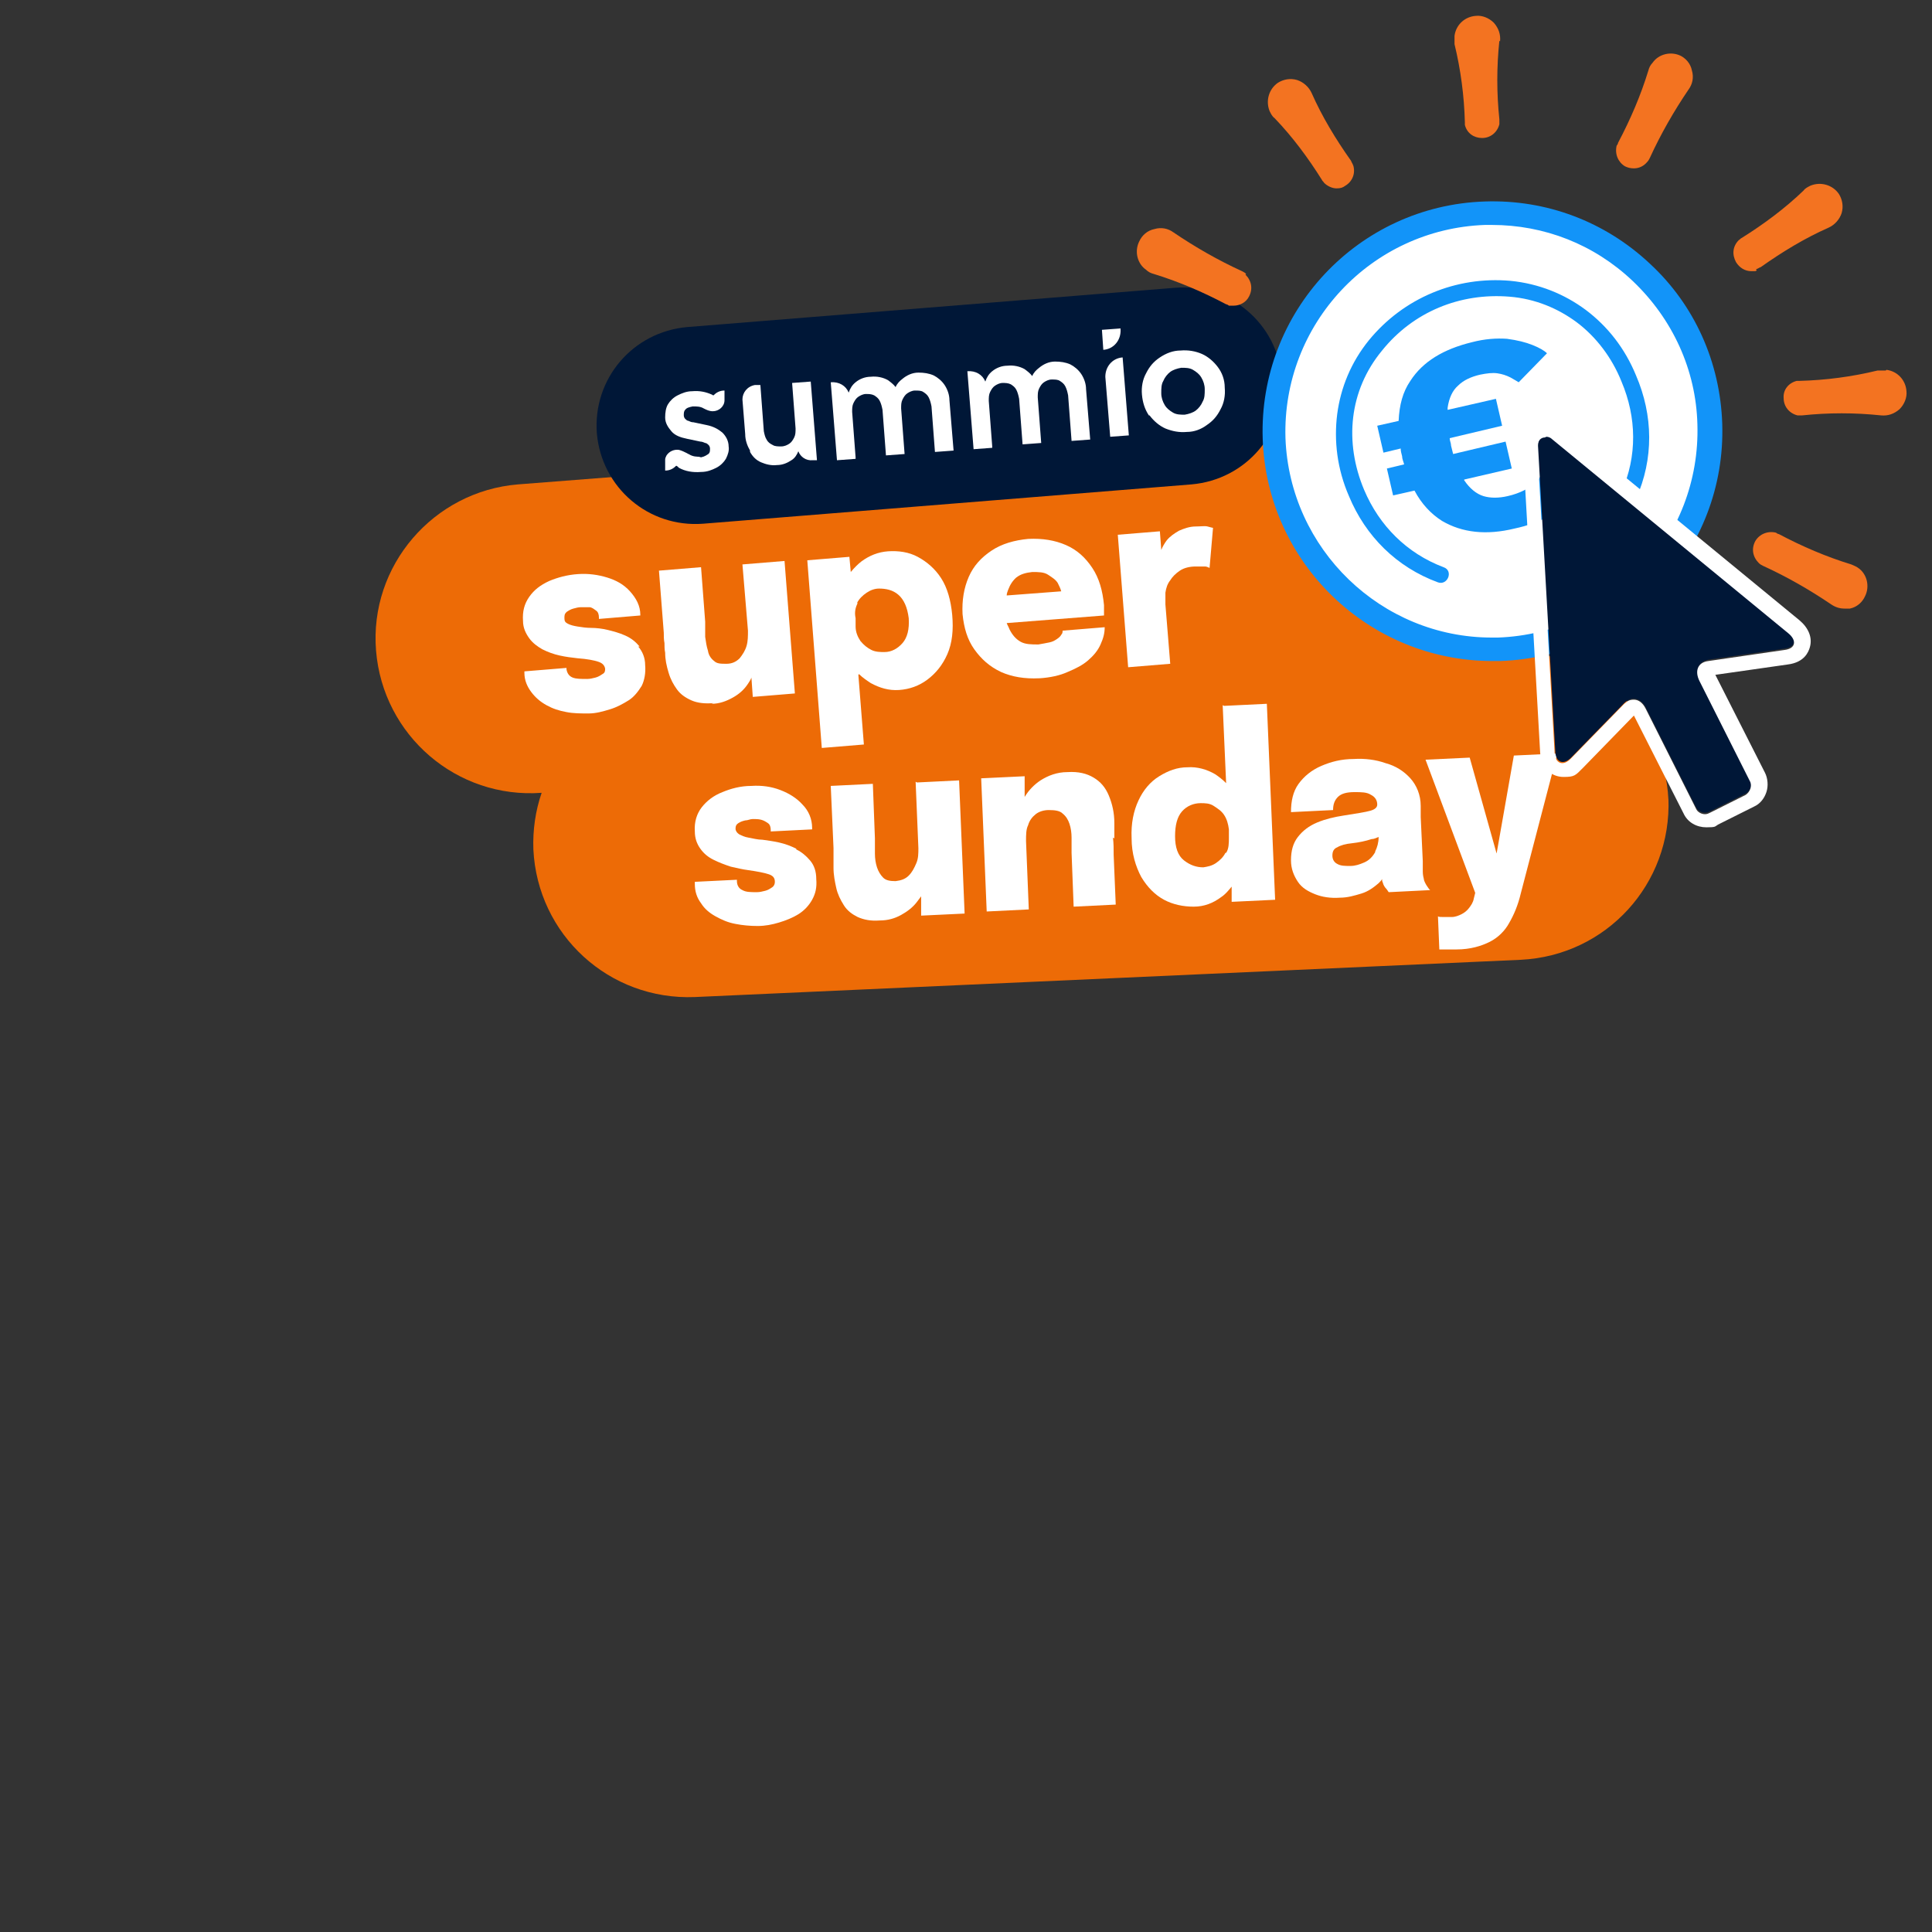
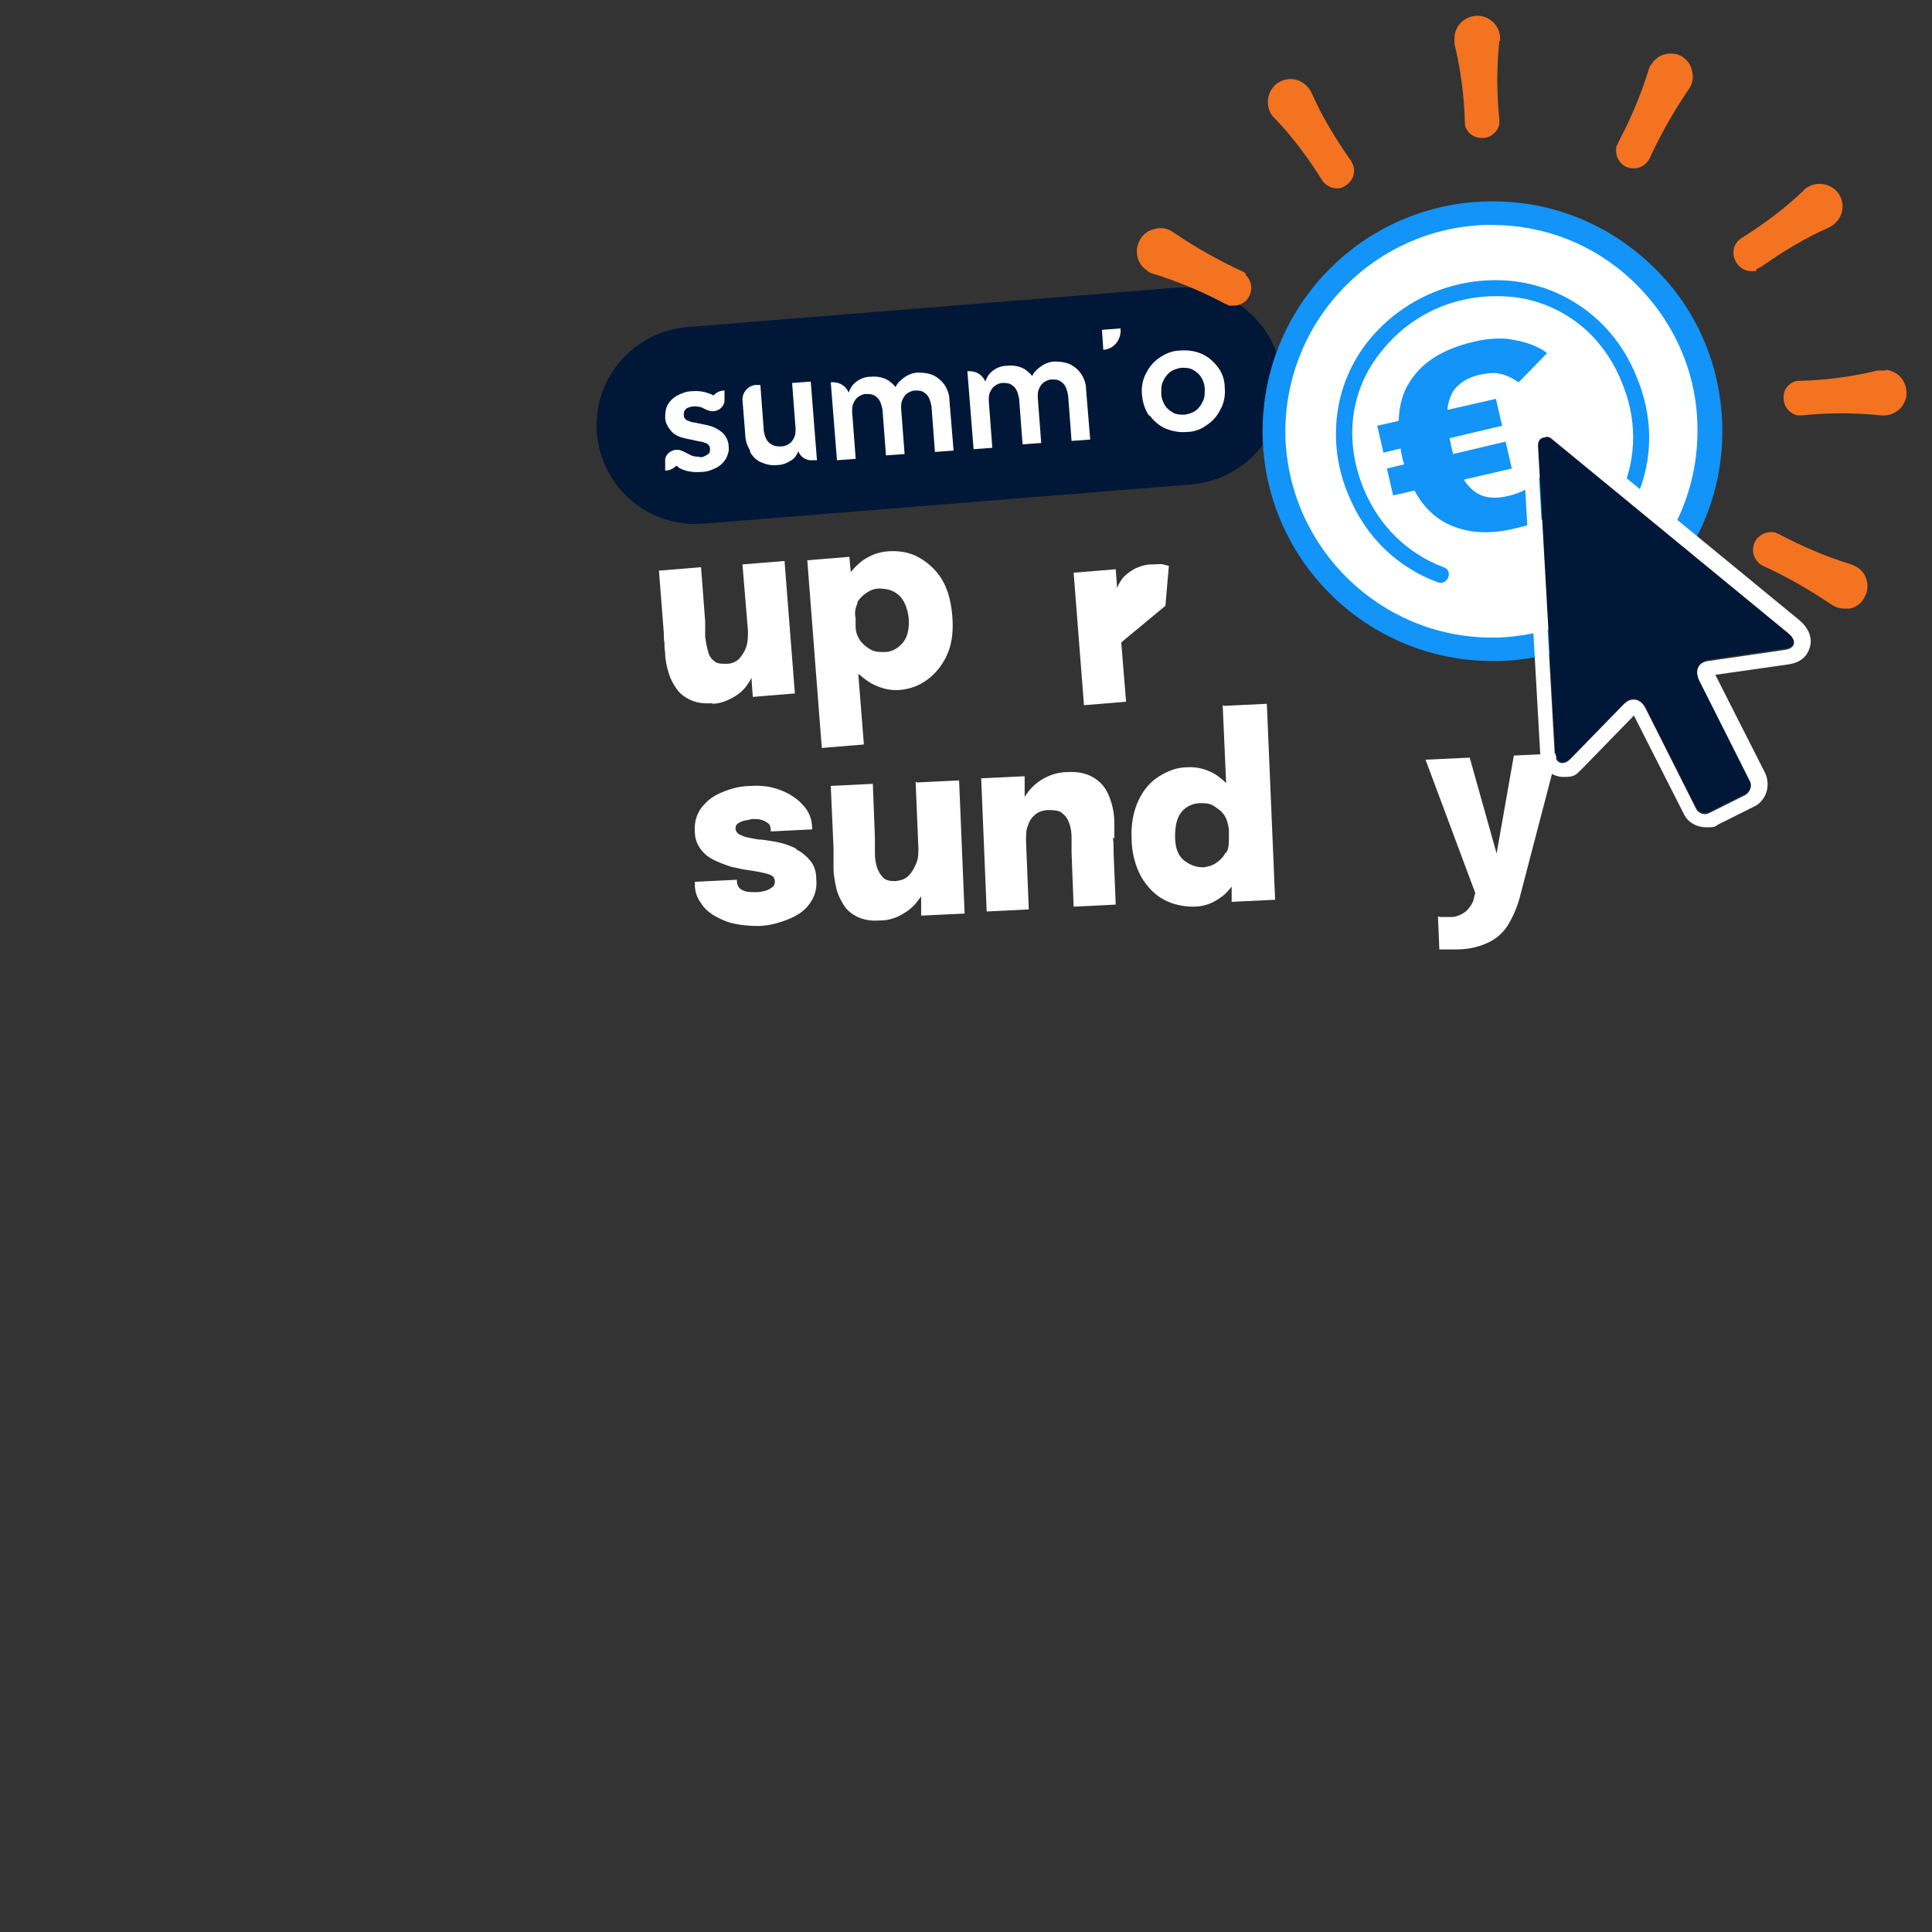
<svg xmlns="http://www.w3.org/2000/svg" id="Laag_1" version="1.1" viewBox="0 0 280 280">
  <rect x="0" y="0" width="280" height="280" fill="#333333" stroke="none" />
  <defs>
    <style>
      .st0 {
        fill: #1294f9;
      }

      .st1, .st2 {
        fill: #001737;
      }

      .st3 {
        fill: #fff;
      }

      .st4 {
        fill: #ed6b06;
      }

      .st5 {
        fill: #f37321;
      }

      .st2 {
        fill-rule: evenodd;
      }
    </style>
  </defs>
-   <path class="st4" d="M241.8,115.9h0c-.6-12.4-11-21.9-23.4-21.4l-8.6.4v-35.5h-35.4v3.2c-.5,0-1.1,0-1.6,0l-97.7,7.6c-12.3,1-21.6,11.8-20.6,24.1,1,12.3,11.7,21.5,24,20.6-.9,2.6-1.3,5.4-1.2,8.2h0c.6,12.4,11,21.9,23.4,21.4l119.7-5.4c12.4-.6,21.9-11,21.4-23.4h0Z" />
  <path class="st1" d="M99.6,47.4l70.8-5.7c7.9-.6,14.7,5.2,15.4,13.1h0c.6,7.9-5.2,14.7-13.1,15.4l-70.8,5.7c-7.9.6-14.7-5.2-15.4-13.1h0c-.6-7.9,5.2-14.7,13.1-15.4Z" />
  <g>
    <path class="st3" d="M115.4,123c-.8-.4-1.6-.7-2.5-.9-.9-.2-1.7-.3-2.4-.4-.7,0-1.4-.2-2-.3-.6-.1-1-.3-1.4-.5-.3-.2-.5-.5-.5-.8,0-.4.1-.6.4-.8s.6-.3,1-.4c.4,0,.7-.2,1.1-.2.4,0,.8,0,1.2.1.4.1.7.3,1,.5s.4.6.4,1h0v.2l6-.3h0v-.2c0-1.3-.5-2.5-1.4-3.4-.8-.9-1.9-1.6-3.2-2.1-1.3-.5-2.7-.7-4.2-.6-1.6,0-3,.4-4.2.9-1.3.5-2.3,1.3-3,2.2-.7.9-1.1,2.1-1,3.5,0,1,.3,1.8.8,2.5s1.1,1.2,1.9,1.6,1.6.7,2.5,1c.9.2,1.7.4,2.5.5,1.4.2,2.4.4,3,.6s.9.5.9,1.1c0,.3-.1.6-.4.8-.3.2-.6.4-1,.5s-.8.2-1.2.2c-.9,0-1.6,0-2.1-.3-.5-.2-.8-.7-.8-1.3h0c0-.1,0-.2,0-.2l-6.1.3h0v.3c0,1.1.3,2,.9,2.8.5.8,1.2,1.4,2.1,1.9s1.8.9,2.9,1.1c1,.2,2.1.3,3.2.3,1.1,0,2.1-.2,3.1-.5,1-.3,2-.7,2.8-1.2s1.5-1.2,2-2.1.7-1.8.6-3c0-1.1-.3-2-.9-2.7s-1.2-1.2-2-1.6h0Z" />
    <path class="st3" d="M132.7,113.3l.4,9.6h0c0,.8,0,1.5-.3,2.2s-.6,1.3-1.1,1.8c-.5.5-1.1.7-1.9.8-.8,0-1.4-.1-1.8-.5-.4-.4-.7-.9-.9-1.5s-.3-1.3-.3-2c0-.3,0-.7,0-1,0-.4,0-.8,0-1.2l-.3-7.9-6.1.3.4,9c0,.5,0,1,0,1.5,0,.5,0,.9,0,1.4,0,1,.2,2,.4,2.9s.6,1.7,1.1,2.5,1.2,1.3,2,1.7c.9.4,1.9.6,3.2.5,1.2,0,2.2-.3,3.1-.8.9-.5,1.7-1.1,2.3-1.9.2-.3.4-.5.6-.8v2.8c.1,0,6.3-.3,6.3-.3l-.8-19.3-6.1.3h0Z" />
    <path class="st3" d="M161.5,121.5c0-.8,0-1.5,0-2.2,0-1.5-.3-2.8-.8-4s-1.2-2-2.2-2.6-2.2-.9-3.8-.8c-1.5,0-2.8.5-3.9,1.2-.9.6-1.7,1.4-2.3,2.4v-3c-.1,0-6.3.3-6.3.3l.8,19.3,6.1-.3-.4-9.9h0c0-.9,0-1.7.3-2.3.2-.7.6-1.2,1.1-1.6.5-.4,1.2-.6,1.9-.6.9,0,1.6.1,2,.5.5.4.8.9,1,1.5.2.6.3,1.3.3,2,0,.3,0,.6,0,1,0,.4,0,.8,0,1.2l.3,7.8,6.1-.3-.3-7.2c0-.9,0-1.7-.1-2.5h0Z" />
    <path class="st3" d="M177.2,102.2l.5,11.3c-.5-.5-1-.9-1.6-1.3-1.2-.7-2.6-1.1-4-1-1.5,0-2.8.5-4.1,1.3s-2.3,2-3,3.5-1.1,3.3-1,5.5c0,2.2.6,4.1,1.4,5.6.9,1.5,2,2.6,3.3,3.3s2.8,1,4.3,1c1.5,0,2.8-.5,4-1.4.6-.4,1-.9,1.5-1.5v2.2c0,0,6.3-.3,6.3-.3l-1.2-28.4-6.2.3h0ZM177.6,123.6c-.3.6-.8,1.1-1.4,1.5-.6.4-1.2.5-1.8.6-1,0-1.9-.3-2.8-1s-1.3-1.9-1.3-3.5.3-2.8,1-3.6,1.7-1.2,2.7-1.2c.6,0,1.3,0,1.9.4s1.1.7,1.5,1.3c.4.6.6,1.3.7,2.1h0v1.2c0,.8,0,1.6-.4,2.2h0Z" />
-     <path class="st3" d="M206.4,127.6c-.1-.4-.2-.8-.2-1.3,0-.5,0-1,0-1.5l-.3-6.4c0-.3,0-.5,0-.8s0-.5,0-.8c0-1.6-.6-3-1.5-4-.9-1-2.1-1.8-3.6-2.2-1.4-.5-3-.7-4.6-.6-1.8,0-3.3.4-4.7,1s-2.5,1.5-3.3,2.6-1.1,2.5-1.1,4.1l6.1-.3c0-.8.2-1.4.7-1.9s1.3-.7,2.4-.7c1,0,1.8,0,2.4.4.6.3.9.8.9,1.4h0c0,.4-.3.7-1,.9-.7.2-2,.4-3.9.7-1.3.2-2.6.5-3.8,1-1.2.5-2.1,1.2-2.8,2.1-.7.9-1,2-1,3.4,0,1.2.4,2.2,1,3.1s1.5,1.4,2.5,1.8,2.2.6,3.6.5c1.1,0,2.1-.3,3.1-.6s1.8-.9,2.5-1.5c.2-.2.4-.4.5-.6,0,.2,0,.3.1.5.1.4.3.7.5.9s.3.5.4.5l6-.3c-.1,0-.3-.3-.5-.6-.2-.3-.4-.7-.5-1.1h0ZM199.3,123.5c-.4.7-.9,1.2-1.6,1.5s-1.3.5-2,.5c-.8,0-1.4,0-1.9-.3-.4-.2-.7-.6-.7-1.2,0-.6.2-1,.7-1.2.5-.3,1.2-.5,2.2-.6.9-.1,1.9-.3,2.8-.6.4,0,.7-.2,1-.3,0,.8-.2,1.5-.5,2.1h0Z" />
    <path class="st3" d="M216.9,123.7l-3.9-13.9-6.4.3,7.2,19.3-.2.8c-.1.6-.4,1-.7,1.4-.3.4-.7.7-1.1.9-.4.2-.9.4-1.4.4-.4,0-.8,0-1.2,0-.4,0-.7,0-.8-.1l.2,4.8c.1,0,.4,0,.9,0,.5,0,1,0,1.6,0,2,0,3.6-.5,4.8-1.1,1.2-.6,2.2-1.6,2.8-2.7.7-1.2,1.3-2.6,1.7-4.3l5.3-20.3-6.3.3-2.5,14.2h0Z" />
-     <path class="st3" d="M92.7,93.7c-.6-.7-1.2-1.2-2.1-1.6s-1.7-.6-2.5-.8-1.7-.3-2.4-.3c-.7,0-1.4-.1-2-.2s-1-.2-1.4-.4-.5-.4-.5-.8c0-.4,0-.6.3-.9.3-.2.6-.4,1-.5s.7-.2,1.1-.2c.4,0,.8,0,1.2,0s.7.3,1,.5c.3.2.4.6.4,1h0c0,.1,0,.2,0,.2l6-.5s0,0,0-.1c0,0,0,0,0,0,0-1.3-.6-2.4-1.5-3.4s-2-1.6-3.3-2c-1.3-.4-2.7-.6-4.2-.5-1.6.1-3,.5-4.2,1-1.3.6-2.2,1.3-2.9,2.3s-1,2.1-.9,3.5c0,1,.4,1.8.9,2.5s1.2,1.2,1.9,1.6c.8.4,1.6.7,2.5.9.9.2,1.7.3,2.6.4,1.4.1,2.4.3,3,.5.6.2.9.5,1,1,0,.3,0,.6-.4.8-.3.2-.6.4-1,.5-.4.1-.8.2-1.2.2-.9,0-1.6,0-2.1-.2s-.8-.6-.9-1.2c0,0,0,0,0-.1s0,0,0-.1l-6.1.5s0,0,0,.1,0,0,0,.1c0,1.1.4,2,1,2.8s1.3,1.4,2.2,1.9c.9.5,1.8.8,2.9,1,1,.2,2.1.2,3.2.2,1.1,0,2.1-.3,3.1-.6s1.9-.8,2.7-1.3,1.4-1.3,1.9-2.1c.4-.8.6-1.9.5-3,0-1.1-.4-2-1-2.7h0Z" />
    <path class="st3" d="M103.1,102c1.2,0,2.2-.4,3.1-.9.9-.5,1.6-1.1,2.2-2,.2-.3.4-.6.5-.9l.2,2.8,6.1-.5-1.5-19.2-6.1.5.8,9.6c0,.8,0,1.5-.2,2.2-.2.7-.6,1.3-1,1.8-.5.5-1.1.8-1.9.8s-1.4,0-1.8-.4c-.4-.3-.8-.8-.9-1.5-.2-.6-.3-1.3-.4-2,0-.3,0-.7,0-1,0-.4,0-.8,0-1.2l-.6-7.9-6.1.5.7,9c0,.5,0,1,.1,1.5,0,.5,0,.9.1,1.4,0,1,.2,1.9.5,2.9s.7,1.7,1.2,2.4c.5.7,1.2,1.2,2.1,1.6.9.4,2,.5,3.2.4h0Z" />
    <path class="st3" d="M124.5,97.7c.5.5,1.1.9,1.7,1.3,1.3.7,2.6,1.1,4.1,1,1.5-.1,2.9-.6,4.1-1.5s2.2-2.1,2.9-3.7c.7-1.6.9-3.5.7-5.7-.2-2.1-.7-3.9-1.6-5.3-.9-1.4-2.1-2.4-3.4-3.1s-2.8-.9-4.3-.8c-1.4.1-2.7.6-3.9,1.5-.5.4-1,.9-1.5,1.5l-.2-2.2-6.1.5,2.1,27.2,6.1-.5-.8-10.1h0ZM124.2,87.4c.3-.6.8-1.1,1.4-1.5.6-.4,1.2-.6,1.8-.6,1,0,2,.2,2.8.9.8.7,1.3,1.8,1.5,3.4.1,1.6-.2,2.8-.9,3.6-.7.8-1.6,1.3-2.6,1.3-.6,0-1.3,0-1.9-.3-.6-.3-1.1-.7-1.6-1.3-.4-.6-.7-1.3-.7-2.1v-1.2c-.2-.9,0-1.6.3-2.2h0Z" />
-     <path class="st3" d="M150.7,98.3c1.5-.1,2.9-.4,4-.9,1.2-.5,2.2-1,3-1.7.8-.7,1.4-1.4,1.8-2.3s.6-1.6.6-2.5l-6.1.5c0,.2,0,.4-.2.6-.1.2-.3.4-.6.6-.3.2-.6.4-1.1.5s-1,.2-1.6.3c-1,0-1.9,0-2.6-.4s-1.2-1-1.6-1.8c-.1-.3-.3-.6-.4-.9l14.1-1.1c0-.2,0-.4,0-.6,0-.3,0-.6,0-.9-.2-2.1-.7-3.9-1.7-5.4s-2.2-2.6-3.8-3.3c-1.6-.7-3.4-1-5.5-.9-2,.2-3.8.7-5.3,1.7s-2.6,2.2-3.3,3.8-1,3.4-.9,5.4c.2,2,.7,3.7,1.7,5.1,1,1.4,2.2,2.5,3.9,3.3,1.6.7,3.4,1,5.5.9h0ZM147.3,83.7c.6-.5,1.4-.7,2.3-.8.9,0,1.7,0,2.3.4s1.1.7,1.4,1.2c.2.4.4.8.5,1.2l-7.9.6c0-.3.1-.5.2-.8.3-.8.7-1.4,1.3-1.9h0Z" />
-     <path class="st3" d="M168.9,87.8c0-.6,0-1.3,0-1.9.1-.7.3-1.3.7-1.8.3-.5.8-1,1.4-1.4.6-.4,1.4-.6,2.3-.6.5,0,1,0,1.3,0,.4,0,.6.2.7.2l.5-5.8c-.1,0-.4-.1-.8-.2s-1,0-1.7,0c-.9,0-1.7.3-2.4.6-.7.4-1.3.8-1.8,1.4-.3.4-.6.9-.8,1.4l-.2-2.7-6.1.5,1.5,19.2,6.1-.5-.7-8.6h0Z" />
+     <path class="st3" d="M168.9,87.8l.5-5.8c-.1,0-.4-.1-.8-.2s-1,0-1.7,0c-.9,0-1.7.3-2.4.6-.7.4-1.3.8-1.8,1.4-.3.4-.6.9-.8,1.4l-.2-2.7-6.1.5,1.5,19.2,6.1-.5-.7-8.6h0Z" />
    <path class="st3" d="M108.7,65.5c.4.7.9,1.2,1.6,1.5.7.3,1.5.5,2.3.4.8,0,1.5-.3,2.1-.7.5-.3.8-.8,1-1.3.3.8,1.1,1.4,2.1,1.3h.6s-.9-11.4-.9-11.4l-2.7.2.5,6.6c0,.5,0,.9-.2,1.3-.2.4-.4.7-.7.9s-.7.4-1.2.4c-.4,0-.9,0-1.2-.2-.4-.2-.7-.4-.9-.8-.2-.3-.3-.7-.4-1.2l-.5-6.7h-.8c-1.1.2-1.8,1.1-1.8,2.1l.4,5c0,.9.3,1.7.7,2.4h0Z" />
    <path class="st3" d="M124,66.3l-.5-6.6c0-.5,0-.9.2-1.3.2-.4.4-.7.7-.9.3-.2.7-.4,1.1-.4.4,0,.8,0,1.2.2.3.2.6.4.8.8s.3.8.4,1.3l.5,6.6,2.7-.2-.5-6.6c0-.5,0-.9.2-1.3.2-.4.4-.7.7-.9.3-.2.7-.4,1.1-.4.5,0,.9,0,1.2.2.3.2.6.4.8.8s.3.8.4,1.3l.5,6.6,2.7-.2-.6-7.3c0-.8-.3-1.6-.7-2.2s-1-1.1-1.6-1.4c-.7-.3-1.4-.4-2.2-.4-.9,0-1.7.4-2.3.9-.4.3-.8.7-1,1.2-.3-.4-.7-.7-1.1-1-.7-.4-1.6-.6-2.5-.5-.8,0-1.6.3-2.2.8-.5.4-.8.9-1,1.5-.4-1-1.4-1.6-2.6-1.5l.9,11.3,2.7-.2h0Z" />
    <path class="st3" d="M143.8,64.7l-.5-6.6c0-.5,0-.9.2-1.3.2-.4.4-.7.7-.9.3-.2.7-.4,1.1-.4.4,0,.8,0,1.2.2.3.2.6.4.8.8s.3.8.4,1.3l.5,6.6,2.7-.2-.5-6.6c0-.5,0-.9.2-1.3.2-.4.4-.7.7-.9.3-.2.7-.4,1.1-.4.5,0,.9,0,1.2.2.3.2.6.4.8.8s.3.8.4,1.3l.5,6.6,2.7-.2-.6-7.3c0-.8-.3-1.6-.7-2.2s-1-1.1-1.6-1.4c-.7-.3-1.4-.4-2.2-.4-.9,0-1.7.4-2.3.9-.4.3-.8.7-1,1.2-.3-.4-.7-.7-1.1-1-.7-.4-1.6-.6-2.5-.5-.8,0-1.6.3-2.2.8-.5.4-.8.9-1,1.5-.4-1-1.4-1.6-2.6-1.5l.9,11.3,2.7-.2h0Z" />
    <path class="st3" d="M162.4,47.8v-.2s-2.7.2-2.7.2l.2,2.9c1.5-.1,2.6-1.4,2.5-3h0Z" />
-     <path class="st3" d="M160.2,54.7l.7,8.6,2.7-.2-.9-11.3c-1.5.1-2.6,1.4-2.5,3h0Z" />
    <path class="st3" d="M166.6,60.2c.6.8,1.4,1.5,2.3,1.9,1,.4,2,.6,3.1.5,1.1,0,2.1-.4,2.9-1,.9-.6,1.5-1.3,2-2.3.5-.9.7-2,.6-3.1,0-1.2-.4-2.2-1-3-.6-.8-1.4-1.5-2.3-1.9s-2-.6-3.1-.5c-1.1,0-2.1.4-3,1s-1.5,1.3-2,2.3c-.5.9-.7,2-.6,3.1s.4,2.1,1,3h0ZM168.6,55.2c.2-.5.6-1,1-1.3.4-.3,1-.5,1.6-.6.6,0,1.2,0,1.7.3.5.3.9.6,1.2,1.1.3.5.5,1.1.5,1.7,0,.7,0,1.3-.3,1.8-.2.5-.6,1-1,1.3s-1,.5-1.6.6c-.6,0-1.2,0-1.7-.3s-.9-.6-1.2-1.1c-.3-.5-.5-1.1-.5-1.7,0-.7,0-1.3.3-1.8h0Z" />
    <path class="st3" d="M101.6,66.2c-.6,0-1.2,0-1.8-.4,0,0-.1,0-.2-.1-.4-.2-.8-.4-1.2-.5-.7-.1-1.4.2-1.8.8-.1.2-.2.4-.2.6v1.6c.7,0,1.2-.3,1.6-.7h0c.1,0,.3.2.4.3.9.5,2,.7,3.2.6.9,0,1.6-.3,2.2-.6.6-.3,1.1-.8,1.4-1.3.3-.6.5-1.2.4-1.8,0-.8-.4-1.5-.9-2-.6-.5-1.3-.9-2.3-1.1l-1.9-.4c-.3,0-.5-.1-.7-.2-.2,0-.4-.2-.5-.3-.1-.1-.2-.3-.2-.5,0-.3,0-.6.2-.8.2-.3.6-.4,1.1-.5.6,0,1.1,0,1.6.3,0,0,0,0,0,0,.4.2.8.4,1.3.4.9,0,1.7-.7,1.7-1.6v-1.4c-.7,0-1.2.3-1.6.7,0,0-.1,0-.2-.1-.9-.4-1.8-.6-2.9-.5-.8,0-1.5.3-2.1.6s-1.1.8-1.4,1.3c-.3.5-.4,1.2-.4,1.9,0,.8.4,1.4.9,2s1.3.9,2.3,1.1l1.9.4c.2,0,.5.1.7.2.2,0,.4.2.5.3s.2.3.2.5c0,.4,0,.7-.4.9-.3.2-.7.4-1.2.4h0Z" />
    <circle class="st3" cx="216.2" cy="62.5" r="31.6" />
  </g>
  <g>
    <path class="st5" d="M180.6,39.7c-.2-.2-.4-.3-.6-.4-3.5-1.6-6.8-3.5-9.9-5.6-.8-.6-1.8-.8-2.8-.5-1,.2-1.8.9-2.2,1.8-.7,1.4-.3,3.2,1,4.1.3.3.7.5,1.1.6,3.6,1.1,7.1,2.6,10.5,4.4.1,0,.3.1.4.2.2,0,.5,0,.7,0,.9,0,1.8-.5,2.2-1.3.6-1.1.4-2.3-.5-3.2h0Z" />
    <path class="st5" d="M273.3,53.7c-.4,0-.8,0-1.2,0-3.7.9-7.5,1.4-11.3,1.5-.1,0-.3,0-.4,0-1.2.3-2,1.3-1.9,2.5,0,1.2.8,2.2,2,2.5h0c.2,0,.3,0,.5,0s.1,0,.2,0c3.8-.4,7.6-.4,11.4,0,1,.1,1.9-.2,2.7-.9.7-.7,1.1-1.7,1-2.6-.1-1.6-1.3-2.9-2.9-3.1h0Z" />
    <path class="st5" d="M254.5,39c.2,0,.4-.2.7-.3,3.1-2.2,6.4-4.2,9.8-5.7.9-.4,1.6-1.2,1.9-2.1.3-1,.1-2-.4-2.8-.9-1.3-2.6-1.8-4.1-1.2-.4.2-.8.4-1,.7-2.7,2.6-5.8,4.9-9,6.9-.1,0-.2.2-.4.3-.9.9-1,2.1-.4,3.2.5.8,1.3,1.3,2.2,1.3s.5,0,.8-.1h0,0Z" />
    <path class="st5" d="M269.4,82.4c-.3-.3-.7-.4-1.1-.6-3.6-1.1-7.1-2.6-10.5-4.4-.1,0-.3-.1-.4-.2-1.2-.3-2.4.2-3,1.2-.6,1.1-.4,2.3.5,3.2h0c.2.2.4.3.6.4,3.5,1.6,6.8,3.5,9.9,5.6.6.4,1.2.6,1.9.6s.5,0,.8,0c1-.2,1.8-.9,2.2-1.8.7-1.4.3-3.2-1-4.1h0Z" />
    <path class="st5" d="M217.4,6c.1-1-.2-1.9-.9-2.7-.7-.7-1.7-1.1-2.6-1-1.6.1-2.9,1.3-3.1,2.9,0,.4,0,.8,0,1.2.9,3.7,1.4,7.5,1.5,11.3,0,.1,0,.3,0,.4.3,1.2,1.3,1.9,2.5,1.9h0c1.2,0,2.2-.8,2.5-2h0c0-.2,0-.5,0-.7-.4-3.8-.4-7.6,0-11.4h0Z" />
    <path class="st5" d="M196.1,24c0-.2-.2-.4-.3-.7-2.2-3.1-4.2-6.4-5.7-9.8-.4-.9-1.2-1.6-2.1-1.9-1-.3-2-.1-2.8.4-1.3.9-1.8,2.6-1.2,4.1.2.4.4.8.7,1,2.6,2.7,4.9,5.8,6.9,9,0,.1.2.2.3.4.5.5,1.2.8,1.8.8s.9-.1,1.3-.4c1-.6,1.5-1.8,1.1-3h0s0,0,0,0Z" />
    <path class="st5" d="M243.6,8.1c-1.4-.7-3.2-.3-4.1,1-.3.3-.5.7-.6,1.1-1.1,3.6-2.6,7.1-4.4,10.5,0,.1-.1.3-.2.4-.3,1.2.2,2.4,1.2,3,.4.2.8.3,1.3.3.7,0,1.4-.3,1.9-.9h0c.2-.2.3-.4.4-.6,1.6-3.5,3.5-6.8,5.6-9.9.6-.8.8-1.8.5-2.8-.2-1-.9-1.8-1.8-2.2h0Z" />
  </g>
  <g>
    <path class="st0" d="M249.6,61.4c-.3-8.9-4-17.2-10.5-23.2-6.5-6.1-15-9.3-23.9-9-18.4.6-32.8,16-32.2,34.4.6,18,15.4,32.2,33.3,32.2s.7,0,1.1,0c18.4-.6,32.8-16,32.2-34.4h0ZM217.2,92.4c-.3,0-.7,0-1,0-16,0-29.3-12.8-29.9-28.9-.5-16.5,12.4-30.3,28.9-30.9.3,0,.7,0,1,0,7.6,0,14.8,2.8,20.4,8.1,5.8,5.5,9.2,12.9,9.4,20.8.5,16.5-12.4,30.3-28.9,30.9h0Z" />
    <path class="st0" d="M229.8,44.9c-3.1-2.3-6.8-3.8-10.9-4.2-7.9-.7-15.5,2.5-20.5,8.6-2.6,3.2-4.1,6.9-4.6,10.7-.5,3.9,0,8,1.7,11.9,2.4,5.8,6.9,10.3,12.9,12.5,1.4.5,2.3-1.7.8-2.2-5.3-2-9.3-6-11.5-11.2-2.9-6.9-2.2-14.4,2.6-20.2,4.5-5.6,11.3-8.4,18.5-7.8,3.7.3,7,1.7,9.7,3.7,2.8,2.1,5.1,5.1,6.5,8.6,2.2,5.2,2.3,10.8,0,16-.6,1.4,1.5,2.4,2.1,1,2.6-5.8,2.5-12.1,0-17.9-1.6-3.9-4.1-7.1-7.3-9.5h0Z" />
    <path class="st0" d="M222.3,70.1c-.4.4-.9.7-1.5,1-.6.3-1.4.6-2.3.8-1.3.3-2.5.3-3.5,0s-2-1.1-2.8-2.3c0,0,0,0,0-.1l6.9-1.6-.9-3.9-7.6,1.8c-.1-.4-.2-.8-.3-1.2,0-.4-.2-.7-.2-1.1l7.6-1.8-.9-3.9-7,1.6c0,0,0-.2,0-.3.2-1.4.7-2.5,1.5-3.2.8-.8,1.9-1.3,3.2-1.6,1-.2,1.8-.3,2.5-.2.7.1,1.3.3,1.9.6.5.3.9.5,1.2.7l4.1-4.2c-.4-.4-1.1-.8-2.1-1.2s-2.2-.7-3.7-.9c-1.5-.1-3.2,0-5.1.5-4.1,1-7.1,2.8-8.9,5.6-1.1,1.6-1.6,3.5-1.7,5.8l-3.1.7.9,3.9,2.5-.6c0,.4.1.7.2,1.1,0,.4.2.8.3,1.2l-2.5.6.9,3.9,3.1-.7c1,1.9,2.4,3.4,4,4.4,2.9,1.7,6.4,2.1,10.5,1.1,1.9-.4,3.5-1,4.8-1.7s2.3-1.4,3-2.1c.7-.7,1.2-1.3,1.4-1.8l-5.5-1.9c-.2.4-.5.7-.8,1.1h0Z" />
  </g>
  <g>
    <path class="st2" d="M235.4,101.9c1.1-1.1,2.4-.7,3.1.6l7.3,14.5c.4.7,1.2,1,2,.6l5.2-2.6c.7-.4,1-1.2.6-2l-7.3-14.5c-.7-1.3-.2-2.6,1.3-2.9l11-1.6c1.7-.2,1.8-1.4.6-2.4l-34.2-28.1c-1-.8-2.1-.2-2.1,1.1l2.5,44.2c0,1.6,1.1,2.2,2.3,1l7.8-8h0Z" />
    <path class="st3" d="M224.1,63.3c.3,0,.6.1.9.4l34.2,28.1c1.2,1,1.1,2.2-.6,2.4l-11,1.6c-1.6.2-2,1.5-1.3,2.9l7.3,14.5c.4.7,0,1.6-.6,2l-5.2,2.6c-.2.1-.4.2-.7.2-.5,0-1.1-.3-1.3-.8l-7.3-14.5c-.4-.8-1-1.3-1.7-1.3s-.9.2-1.4.6l-7.8,8c-.4.4-.8.6-1.2.6-.6,0-1.1-.6-1.1-1.6l-2.5-44.2c0-.9.5-1.4,1.1-1.4M224.1,61h0c-.9,0-1.8.4-2.4,1-.7.7-1,1.7-1,2.7l2.5,44.2c.1,2.6,1.8,3.7,3.4,3.7s1.7-.2,2.8-1.3l7.4-7.6,7.2,14.2c.6,1.3,1.9,2,3.3,2s1.2-.1,1.7-.4l5.2-2.6c.9-.4,1.5-1.2,1.8-2.1.3-.9.2-2-.2-2.8l-7.2-14.2,10.5-1.5c2.4-.3,3-1.8,3.2-2.5.4-1.4-.2-2.8-1.5-3.9l-34.2-28.1c-.7-.6-1.5-.9-2.3-.9h0ZM248.2,97.4h0Z" />
  </g>
</svg>